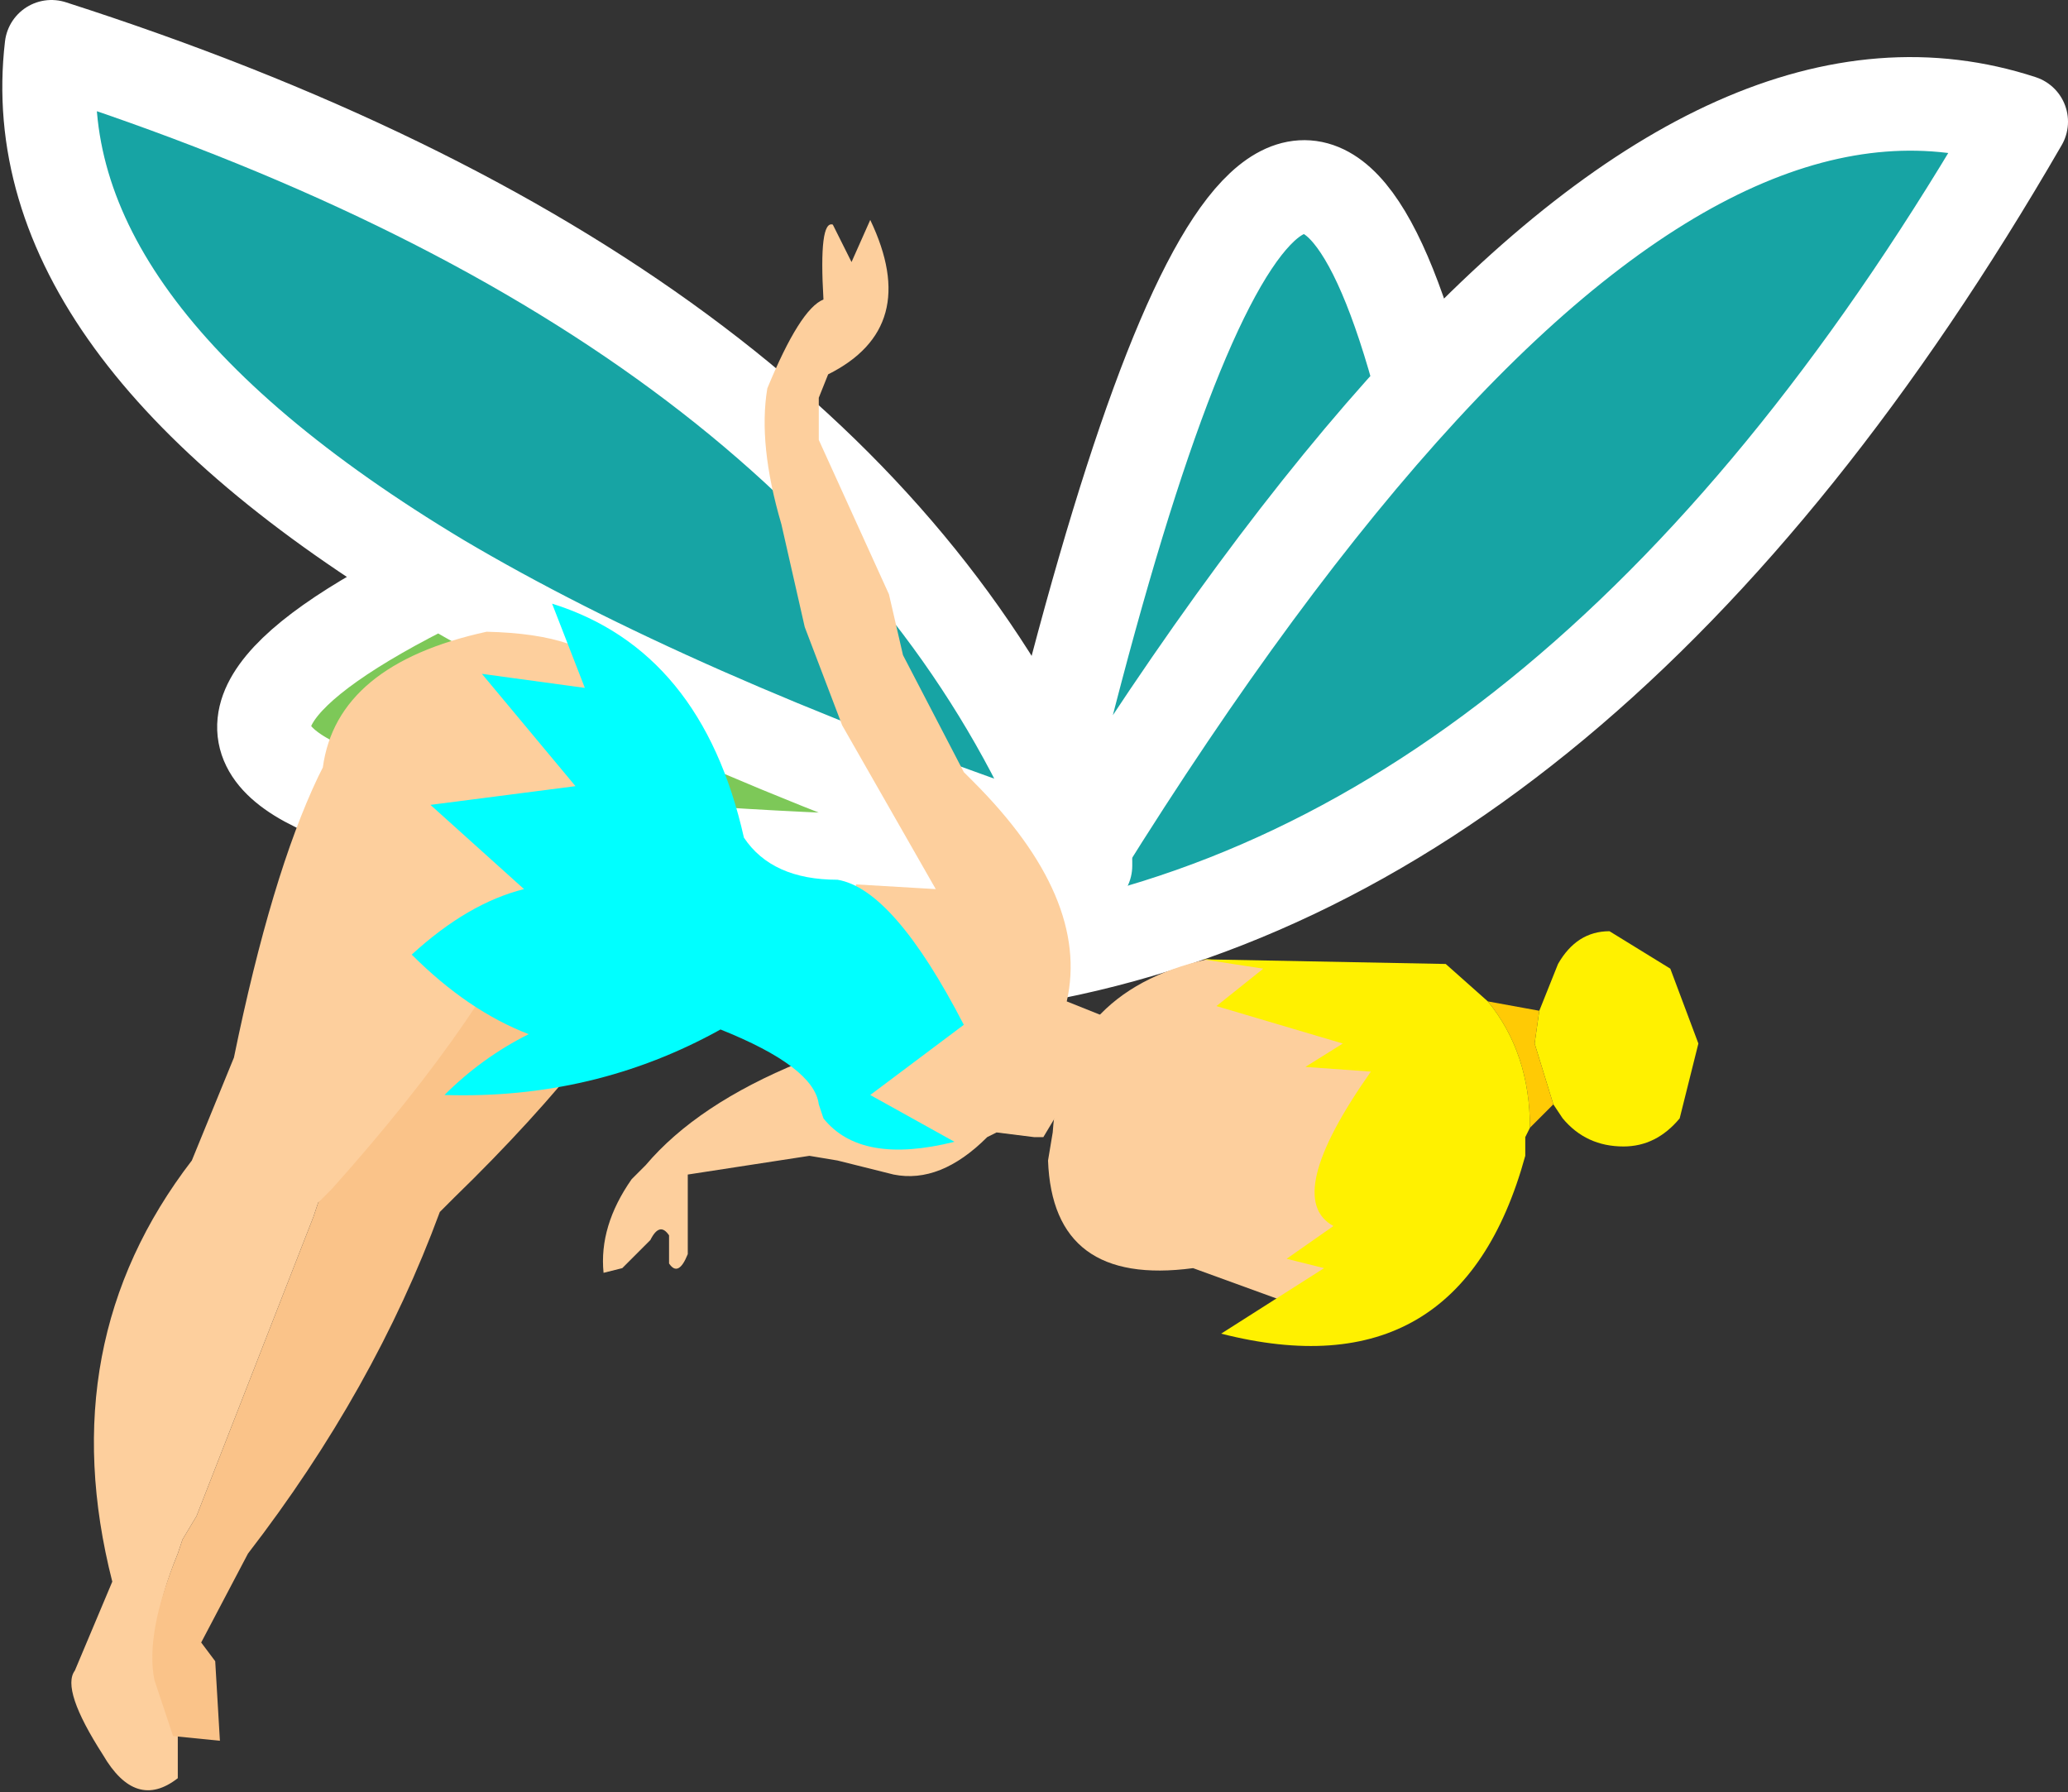
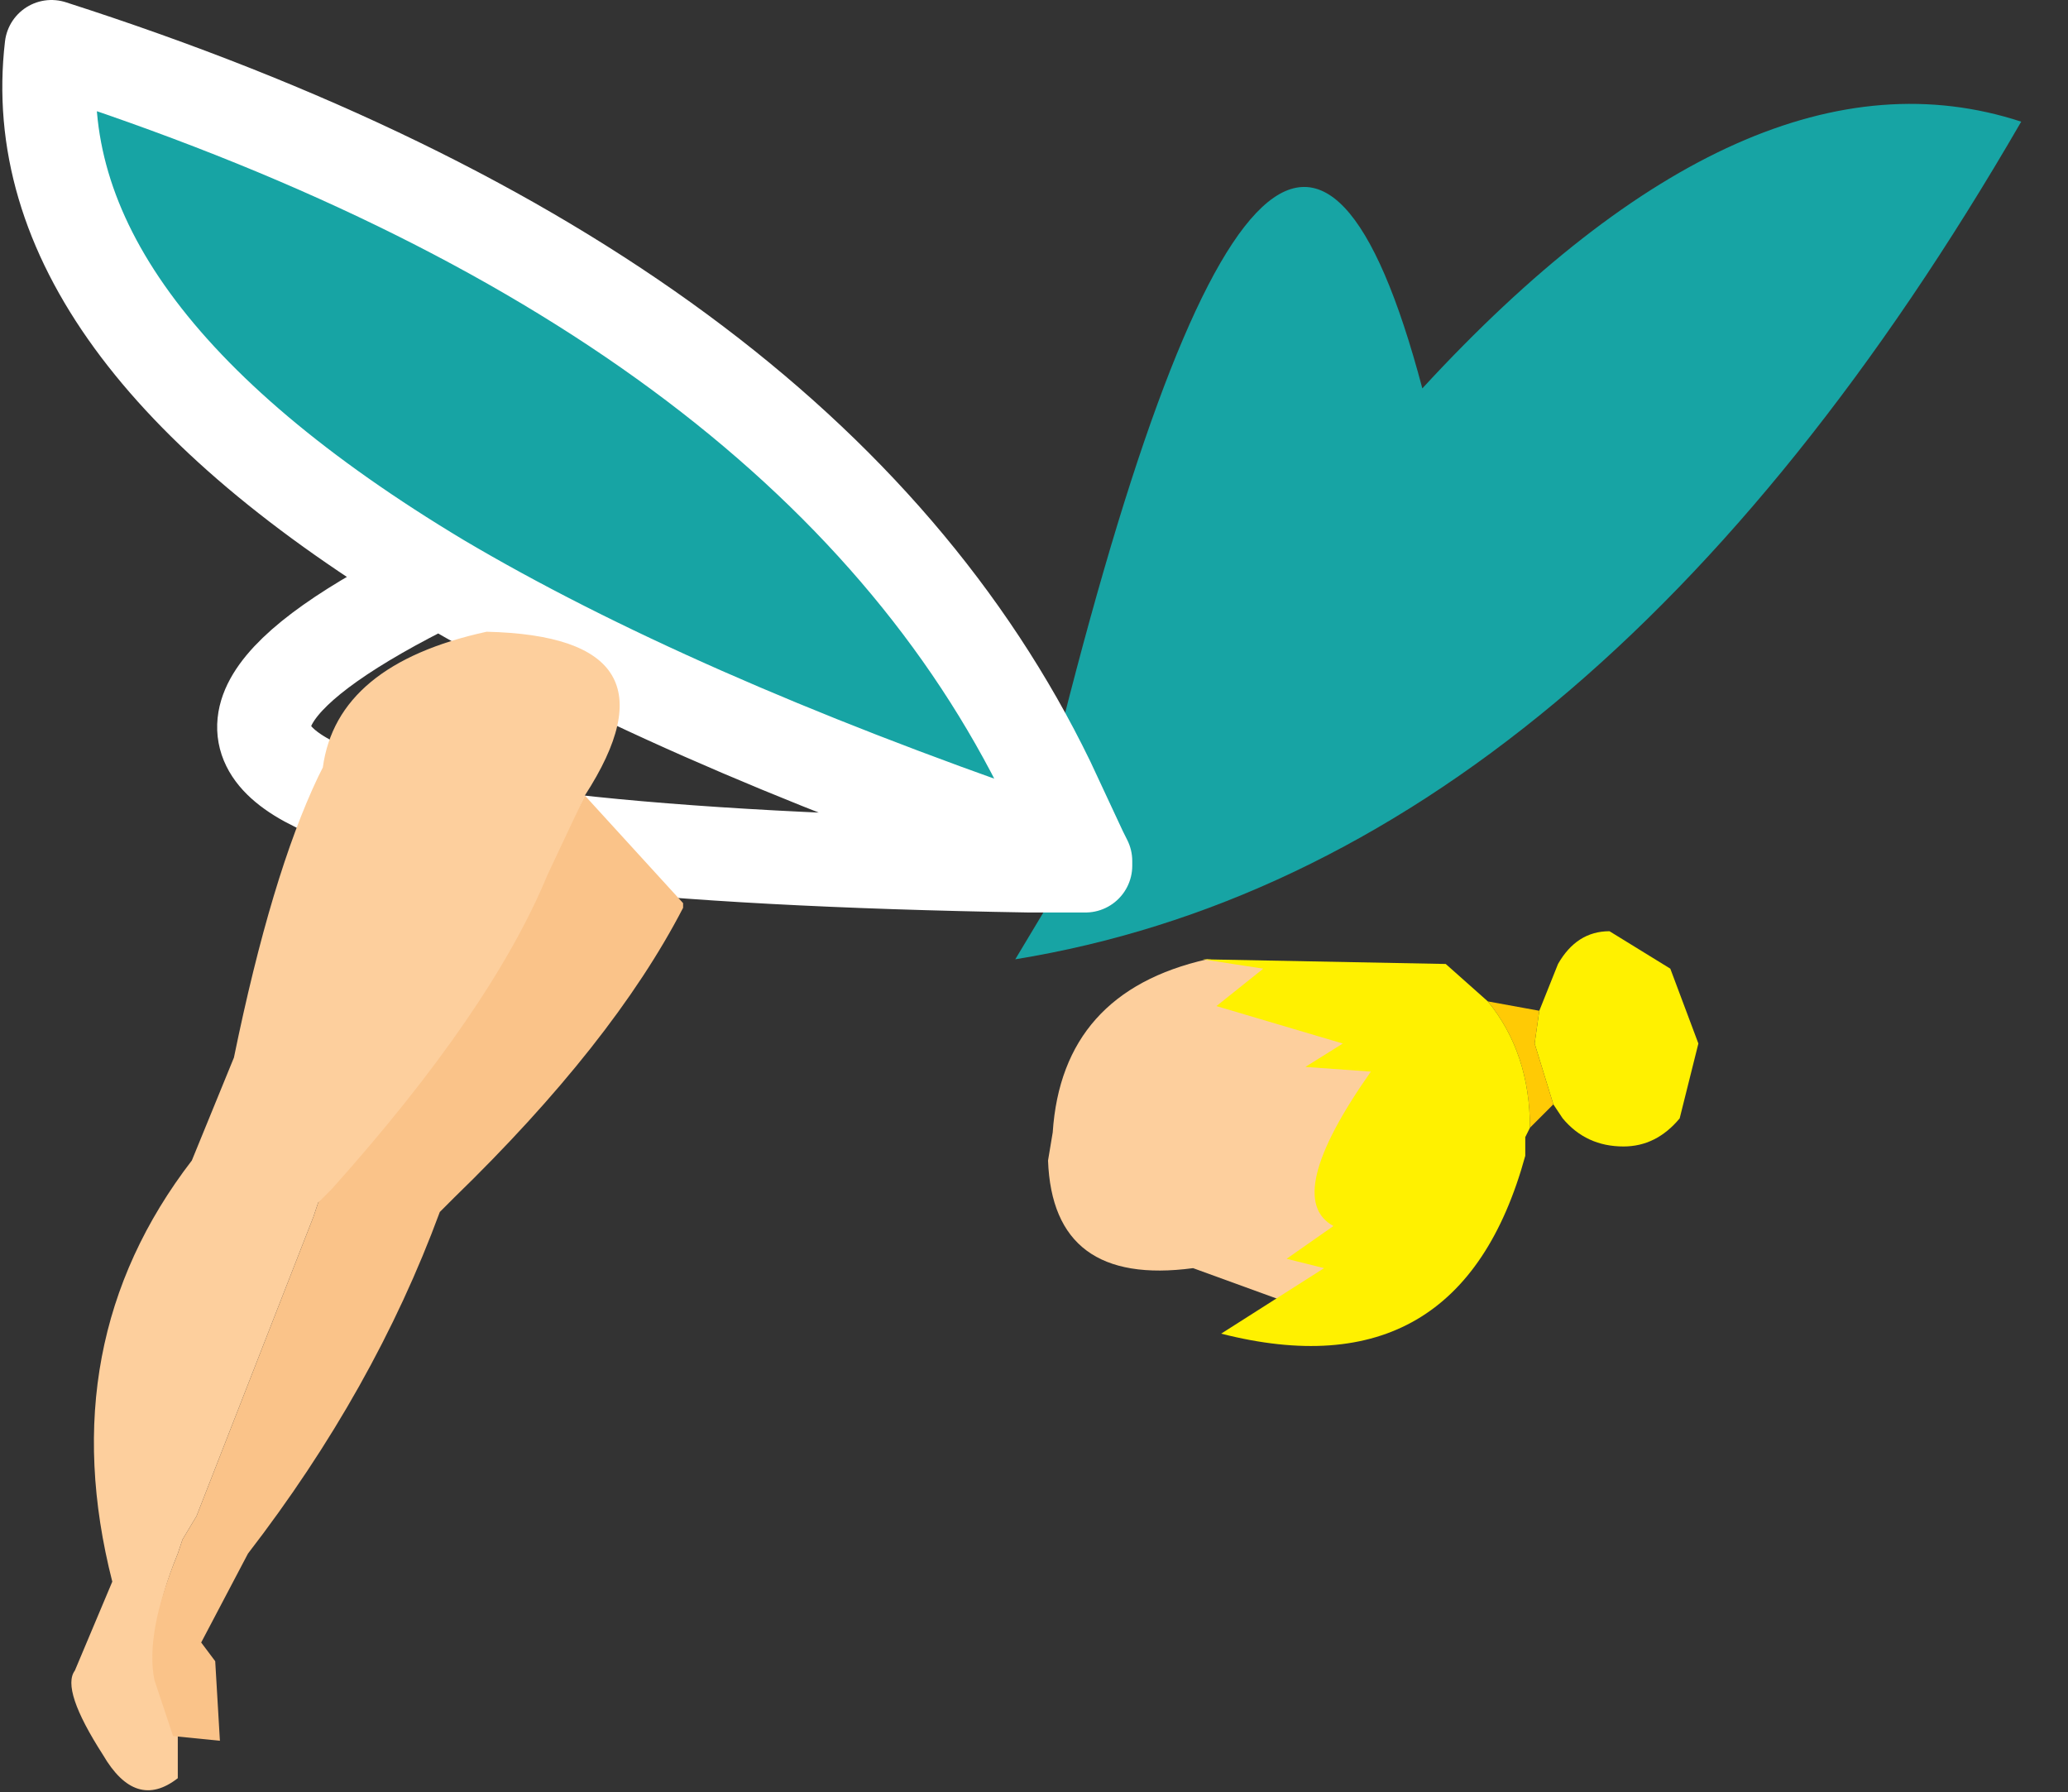
<svg xmlns="http://www.w3.org/2000/svg" height="19.15px" width="22.1px">
  <rect width="100%" height="100%" fill="#333333" stroke="none" />
  <g transform="matrix(1.0, 0.0, 0.0, 1.0, -1.4, -6.55)">
-     <path d="M12.25 16.8 L12.15 16.85 12.4 15.8 12.85 15.8 12.4 15.8 Q0.3 15.6 6.1 12.75 8.55 14.2 12.45 15.55 L12.95 15.7 13.0 15.75 13.0 15.8 12.85 15.8 12.25 16.8" fill="#99ff66" fill-opacity="0.729" fill-rule="evenodd" stroke="none" />
    <path d="M12.25 16.8 L12.85 15.8 13.0 15.8 13.0 15.75 12.95 15.7 12.45 15.55 Q8.55 14.2 6.1 12.75 1.6 10.05 1.95 7.05 10.05 9.65 12.6 14.9 15.05 4.85 16.6 10.7 20.1 6.9 23.0 7.85 18.4 15.8 12.25 16.8 M12.6 14.9 L12.95 15.65 13.0 15.75 12.95 15.65 12.6 14.9 M16.6 10.7 Q14.85 12.6 12.95 15.65 14.85 12.6 16.6 10.7" fill="#00ffff" fill-opacity="0.553" fill-rule="evenodd" stroke="none" />
-     <path d="M12.4 15.8 L12.15 16.85 12.25 16.8 12.85 15.8 M12.6 14.9 Q15.05 4.85 16.6 10.7 20.1 6.9 23.0 7.85 18.4 15.8 12.25 16.8 M12.95 15.65 Q14.85 12.6 16.6 10.7" fill="none" stroke="#ffffff" stroke-linecap="round" stroke-linejoin="round" stroke-width="1.0" />
    <path d="M12.85 15.8 L12.4 15.8 Q0.3 15.6 6.1 12.75 1.6 10.05 1.95 7.05 10.05 9.65 12.6 14.9 L12.95 15.65 13.0 15.75 12.95 15.7 12.45 15.55 Q8.55 14.2 6.1 12.75 M12.85 15.8 L13.0 15.8 13.0 15.75" fill="none" stroke="#ffffff" stroke-linecap="round" stroke-linejoin="round" stroke-width="1.0" />
    <path d="M4.8 19.4 L4.75 19.55 3.5 22.75 3.35 23.0 3.3 23.15 Q2.95 24.0 3.1 24.55 L3.3 25.1 3.3 25.55 Q2.85 25.9 2.5 25.3 2.05 24.6 2.2 24.4 L2.6 23.45 Q1.95 20.9 3.45 18.95 L3.9 17.85 Q4.3 15.9 4.8 14.85 L4.85 14.75 Q5.0 13.65 6.6 13.3 8.75 13.35 7.65 15.05 L7.25 15.95 Q6.65 17.35 4.95 19.3 L4.8 19.4" fill="#fdcf9d" fill-rule="evenodd" stroke="none" />
    <path d="M4.95 19.25 L4.8 19.4 4.75 19.55 3.5 22.75 3.35 23.0 3.3 23.15 Q2.95 24.0 3.05 24.5 L3.25 25.1 3.75 25.15 3.7 24.3 3.55 24.1 4.05 23.15 Q5.4 21.4 6.1 19.5 L6.25 19.35 Q7.95 17.7 8.7 16.25 L8.7 16.2 7.65 15.05 7.25 15.9 Q6.65 17.35 4.95 19.25" fill="#fac389" fill-rule="evenodd" stroke="none" />
-     <path d="M10.2 9.75 Q9.95 9.85 9.6 10.7 9.5 11.3 9.75 12.15 L10.0 13.25 10.4 14.3 11.4 16.05 10.55 16.0 9.95 17.9 Q8.85 18.35 8.3 19.0 L8.15 19.15 Q7.8 19.65 7.85 20.15 L8.05 20.1 8.35 19.8 Q8.45 19.6 8.55 19.75 L8.55 20.05 Q8.65 20.2 8.75 19.95 L8.75 19.1 10.05 18.9 10.35 18.95 10.95 19.1 Q11.45 19.2 11.95 18.7 L12.05 18.65 12.45 18.7 12.55 18.7 13.3 17.45 12.8 17.25 Q13.05 16.15 11.8 14.9 L11.7 14.8 11.05 13.55 10.9 12.9 10.15 11.25 10.15 10.8 10.25 10.55 Q11.25 10.05 10.7 8.9 L10.5 9.35 10.3 8.95 Q10.15 8.9 10.2 9.75" fill="#fdcf9d" fill-rule="evenodd" stroke="none" />
-     <path d="M6.55 13.75 L7.65 13.9 7.3 13.0 Q8.9 13.5 9.35 15.5 9.65 15.95 10.35 15.95 10.95 16.05 11.7 17.5 L10.7 18.25 11.6 18.75 Q10.6 19.0 10.2 18.5 L10.15 18.35 Q10.1 17.95 9.1 17.55 7.75 18.3 6.15 18.25 6.55 17.85 7.05 17.6 6.4 17.35 5.8 16.75 6.4 16.2 7.0 16.05 L6.0 15.15 7.55 14.95 6.55 13.75" fill="#00ffff" fill-rule="evenodd" stroke="none" />
    <path d="M14.3 16.8 Q12.75 17.15 12.65 18.65 L12.6 18.95 Q12.65 20.3 14.15 20.1 L15.25 20.5 16.1 19.95 16.1 16.95 16.05 16.95 14.3 16.8" fill="#fdcf9d" fill-rule="evenodd" stroke="none" />
    <path d="M18.05 16.85 L17.85 17.35 17.8 17.7 18.0 18.35 18.1 18.5 Q18.35 18.8 18.75 18.8 19.1 18.8 19.35 18.5 L19.55 17.7 19.25 16.9 18.6 16.5 Q18.25 16.5 18.05 16.85" fill="#fff100" fill-rule="evenodd" stroke="none" />
    <path d="M17.3 17.25 Q17.75 17.8 17.75 18.6 L18.0 18.35 17.8 17.7 17.85 17.35 17.3 17.25" fill="#ffca05" fill-rule="evenodd" stroke="none" />
    <path d="M17.7 18.7 L17.75 18.6 Q17.75 17.8 17.3 17.25 L16.85 16.85 14.25 16.8 14.9 16.9 14.4 17.3 15.75 17.7 15.35 17.95 16.05 18.0 Q15.1 19.35 15.65 19.65 L15.15 20.0 15.55 20.1 14.45 20.8 Q17.0 21.45 17.7 18.9 L17.7 18.7" fill="#fff100" fill-rule="evenodd" stroke="none" />
  </g>
</svg>